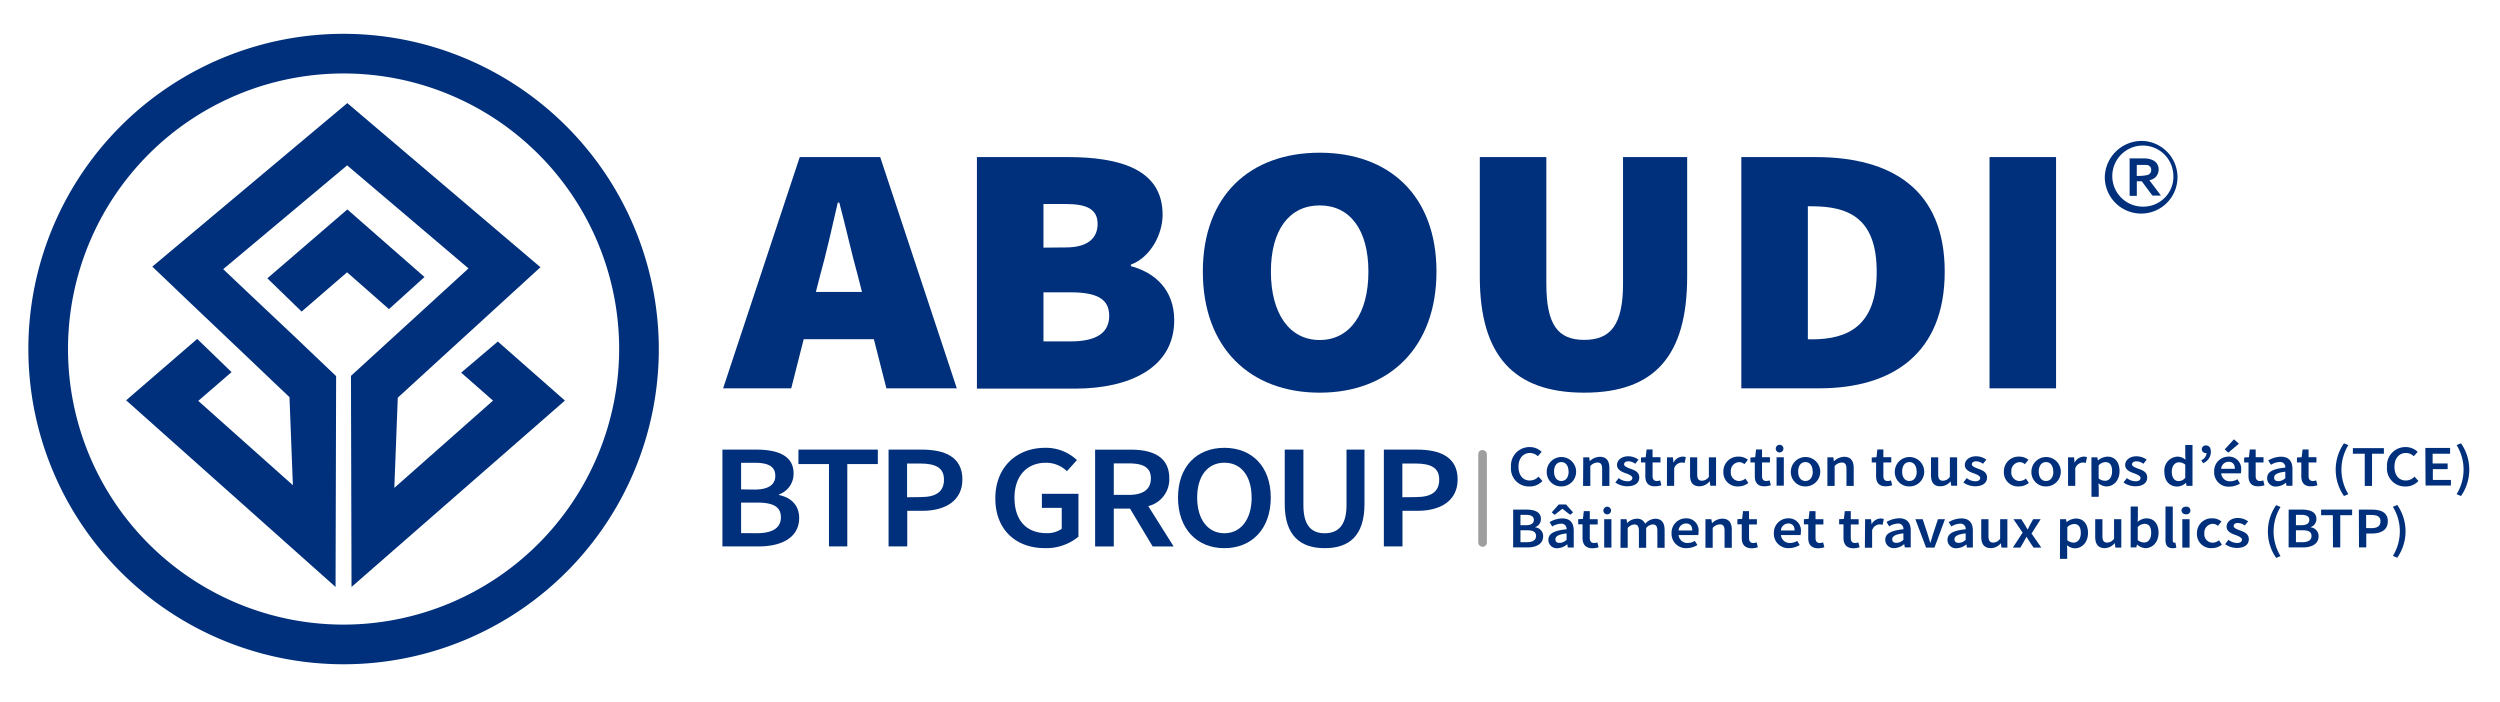
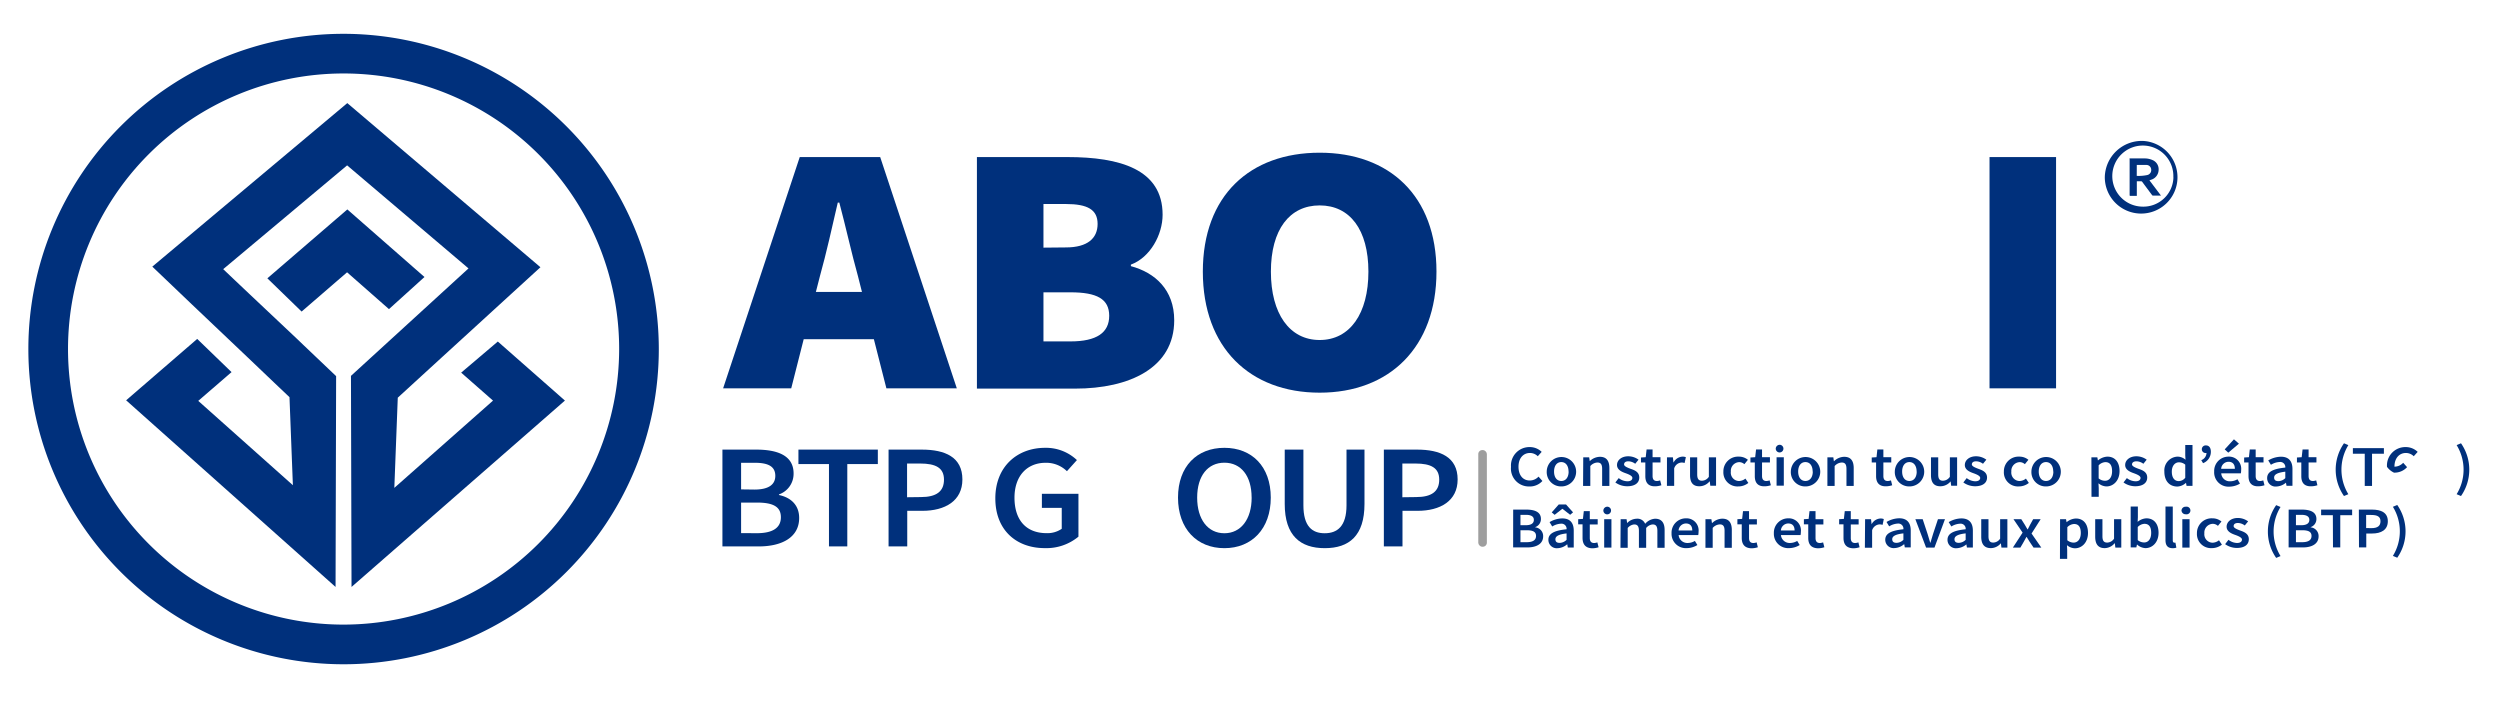
<svg xmlns="http://www.w3.org/2000/svg" viewBox="0 0 573 161">
  <defs>
    <style>.cls-1{fill:#00307c;}.cls-2{fill:#9e9e9e;}</style>
  </defs>
  <title>ABOUDI BTP GROUP LOGO</title>
  <g id="Layer_1" data-name="Layer 1">
    <path class="cls-1" d="M78.75,7.75A72.25,72.25,0,1,0,151,80,72.33,72.33,0,0,0,78.75,7.75Zm0,135.41A63.16,63.16,0,1,1,141.91,80,63.24,63.24,0,0,1,78.75,143.16Z" />
    <path class="cls-1" d="M79.61,48,61.28,63.79l7.85,7.62,10.42-9,9.6,8.44,8.14-7.36ZM114.1,78.28l-8.4,7.13L113,91.82l-22.62,20,.79-20.67,3.68-3.37,6.62-6.06h0l8.1-7.4,4.92-4.5,9.38-8.57L79.6,23.63,34.91,61.11,44,69.79,56.86,82l2.54,2.42,3.45,3.29,3.5,3.32.78,20.18L45.44,91.88l7.63-6.59L45.2,77.68,28.91,91.75l48,42.78.13-48.32-7.44-7.08-1.29-1.24h0l-3.18-3,0,0-8-7.54-3.34-3.16-2.63-2.5L79.56,37.9l27.82,23.62L80.44,86.15l.13,48.38,48.91-42.72ZM79.61,48,61.28,63.79l7.85,7.62,10.42-9,9.6,8.44,8.14-7.36Z" />
    <path class="cls-1" d="M201.74,36H183.3L165.74,89h15.61l2.86-11.26h16.08L203.16,89H219.3ZM187,66.91l.94-3.67c1.42-5.06,2.84-11.43,4.08-16.81h.35c1.42,5.3,2.84,11.75,4.26,16.81l.93,3.67Z" />
    <path class="cls-1" d="M223.91,36h20.75c12,0,21.81,2.78,21.81,13.22,0,4.57-2.84,9.79-7.27,11.43V61c5.49,1.47,9.93,5.39,9.93,12.41,0,10.93-10.29,15.66-22.7,15.66H223.91ZM244.3,56.71c5,0,7.27-2.12,7.27-5.39s-2.3-4.56-7.27-4.56h-5.14v10Zm1.06,21.54c6,0,8.87-2,8.87-5.87S251.39,67,245.36,67h-6.2V78.25Z" />
    <path class="cls-1" d="M275.69,62.26C275.69,44.8,286.51,35,302.47,35s26.77,9.87,26.77,27.25S318.43,90,302.47,90,275.69,79.72,275.69,62.26Zm37.95,0c0-9.63-4.26-15.18-11.17-15.18s-11.18,5.55-11.18,15.18,4.26,15.67,11.18,15.67S313.64,71.89,313.64,62.26Z" />
-     <path class="cls-1" d="M339.17,63.4V36h15.25V65c0,9.47,2.66,12.9,8.69,12.9S372,74.5,372,65V36H386.7V63.4c0,18.12-7.45,26.6-23.59,26.6S339.17,81.52,339.17,63.4Z" />
-     <path class="cls-1" d="M399.11,36h17c17.56,0,29.62,7.51,29.62,26.28S433.69,89,417,89H399.11Zm16.14,41.78c8.33,0,14.89-3.1,14.89-15.5s-6.56-15-14.89-15h-.89V77.76Z" />
    <path class="cls-1" d="M456,36h15.25V89H456Z" />
    <path class="cls-1" d="M165.58,103.05h7.71c5,0,8.6,1.39,8.6,5.47a5,5,0,0,1-3.35,4.8v.14c2.67.55,4.63,2.26,4.63,5.26,0,4.44-3.95,6.52-9.26,6.52h-8.33Zm7.33,9.16c3.36,0,4.79-1.21,4.79-3.14,0-2.14-1.58-3-4.7-3h-3.14v6.1Zm.56,10c3.54,0,5.51-1.17,5.51-3.66s-1.91-3.36-5.51-3.36h-3.61v7Z" />
    <path class="cls-1" d="M190,106.36h-7v-3.31h18.2v3.31h-7v18.88H190Z" />
    <path class="cls-1" d="M203.66,103.05h7.6c5.35,0,9.32,1.71,9.32,6.84,0,4.94-4,7.19-9.17,7.19h-3.47v8.16h-4.28Zm7.39,10.88c3.6,0,5.31-1.31,5.31-4s-1.87-3.69-5.46-3.69h-3v7.73Z" />
    <path class="cls-1" d="M228.13,114.22c0-7.26,5-11.58,11.41-11.58a10.33,10.33,0,0,1,7.29,2.81L244.54,108a6.77,6.77,0,0,0-4.87-1.93c-4.27,0-7.15,3-7.15,8s2.55,8.13,7.39,8.13a5.77,5.77,0,0,0,3.44-1v-4.79H238.8v-3.23h8.38V123a11.52,11.52,0,0,1-7.7,2.63C233,125.64,228.13,121.56,228.13,114.22Z" />
-     <path class="cls-1" d="M263.18,116a6.32,6.32,0,0,0,4.82-6.36c0-5-3.86-6.58-8.87-6.58H251v22.19h4.28v-8.68H259l5.19,8.68H269Zm-7.9-9.79h3.4c3.31,0,5.1.88,5.1,3.43s-1.79,3.79-5.1,3.79h-3.4Z" />
    <path class="cls-1" d="M270,114.05c0-7.18,4.35-11.41,10.63-11.41s10.63,4.25,10.63,11.41-4.35,11.59-10.63,11.59S270,121.23,270,114.05Zm16.87,0c0-5-2.45-8-6.24-8s-6.24,3-6.24,8,2.45,8.17,6.24,8.17S286.88,119,286.88,114.05Z" />
    <path class="cls-1" d="M294.46,115.51V103.05h4.28V115.8c0,4.84,2,6.42,4.88,6.42s5-1.58,5-6.42V103.05h4.12v12.46c0,7.28-3.51,10.13-9.1,10.13S294.46,122.79,294.46,115.51Z" />
    <path class="cls-1" d="M317.18,103.05h7.59c5.35,0,9.32,1.71,9.32,6.84,0,4.94-4,7.19-9.17,7.19h-3.47v8.16h-4.27Zm7.38,10.88c3.6,0,5.31-1.31,5.31-4s-1.87-3.69-5.45-3.69h-3v7.73Z" />
    <path class="cls-1" d="M346.32,107a4.23,4.23,0,0,1,4.32-4.53,3.87,3.87,0,0,1,2.71,1.1l-.89,1a2.57,2.57,0,0,0-1.78-.75c-1.54,0-2.64,1.19-2.64,3.14s1,3.17,2.59,3.17a2.74,2.74,0,0,0,2-.89l.89,1a3.89,3.89,0,0,1-3,1.26A4.11,4.11,0,0,1,346.32,107Z" />
    <path class="cls-1" d="M354.51,108.08a3.37,3.37,0,1,1,3.36,3.41A3.28,3.28,0,0,1,354.51,108.08Zm5,0c0-1.3-.62-2.17-1.66-2.17s-1.66.87-1.66,2.17.62,2.16,1.66,2.16S359.53,109.39,359.53,108.08Z" />
    <path class="cls-1" d="M362.88,104.82h1.36l.13.88h0a3.43,3.43,0,0,1,2.33-1c1.51,0,2.17.94,2.17,2.59v4.08h-1.66v-3.89c0-1.07-.33-1.47-1.1-1.47a2.28,2.28,0,0,0-1.61.81v4.55h-1.66Z" />
    <path class="cls-1" d="M370.24,110.58l.77-1a3.3,3.3,0,0,0,2,.73c.77,0,1.13-.33,1.13-.78s-.76-.79-1.52-1.06c-.93-.32-2-.81-2-1.89s1-2,2.58-2a4,4,0,0,1,2.35.78l-.76.94a2.71,2.71,0,0,0-1.55-.57c-.71,0-1,.31-1,.72s.72.71,1.48,1c1,.33,2,.76,2,2s-1,2-2.75,2A4.62,4.62,0,0,1,370.24,110.58Z" />
    <path class="cls-1" d="M377.11,109.14V106h-1v-1.14l1.09-.07.2-1.78h1.37v1.78h1.81V106h-1.81v3.1c0,.77.33,1.15,1,1.15a2.43,2.43,0,0,0,.73-.15l.29,1.12a4.87,4.87,0,0,1-1.45.24C377.72,111.49,377.11,110.54,377.11,109.14Z" />
    <path class="cls-1" d="M382.07,104.82h1.36l.12,1.16h.05a2.41,2.41,0,0,1,2-1.32,1.93,1.93,0,0,1,.8.13l-.29,1.33a2.36,2.36,0,0,0-.72-.11,1.89,1.89,0,0,0-1.67,1.35v4h-1.66Z" />
    <path class="cls-1" d="M387.36,108.9v-4.08H389v3.89c0,1.07.33,1.47,1.1,1.47a1.93,1.93,0,0,0,1.57-.9v-4.46h1.65v6.51H392l-.12-1h-.05a3,3,0,0,1-2.27,1.12C388,111.49,387.36,110.55,387.36,108.9Z" />
    <path class="cls-1" d="M395,108.08a3.36,3.36,0,0,1,3.55-3.42,3.19,3.19,0,0,1,2.07.73l-.81,1a1.8,1.8,0,0,0-1.17-.47,2,2,0,0,0-1.93,2.17,1.92,1.92,0,0,0,1.87,2.16,2.41,2.41,0,0,0,1.47-.56l.67,1a3.67,3.67,0,0,1-2.31.8A3.22,3.22,0,0,1,395,108.08Z" />
    <path class="cls-1" d="M402.2,109.14V106h-1v-1.14l1.09-.07.2-1.78h1.37v1.78h1.81V106h-1.81v3.1c0,.77.33,1.15,1,1.15a2.43,2.43,0,0,0,.73-.15l.29,1.12a4.87,4.87,0,0,1-1.45.24C402.81,111.49,402.2,110.54,402.2,109.14Z" />
    <path class="cls-1" d="M407,102.81a.91.91,0,0,1,1-.86.88.88,0,1,1-1,.86Zm.19,2h1.66v6.51h-1.66Z" />
    <path class="cls-1" d="M410.46,108.08a3.37,3.37,0,1,1,3.37,3.41A3.28,3.28,0,0,1,410.46,108.08Zm5,0c0-1.3-.62-2.17-1.66-2.17s-1.66.87-1.66,2.17.62,2.16,1.66,2.16S415.49,109.39,415.49,108.08Z" />
    <path class="cls-1" d="M418.84,104.82h1.36l.12.88h.05a3.39,3.39,0,0,1,2.32-1c1.52,0,2.18.94,2.18,2.59v4.08h-1.66v-3.89c0-1.07-.33-1.47-1.1-1.47a2.28,2.28,0,0,0-1.61.81v4.55h-1.66Z" />
    <path class="cls-1" d="M430,109.14V106h-1v-1.14l1.1-.07.19-1.78h1.38v1.78h1.81V106h-1.81v3.1c0,.77.32,1.15,1,1.15a2.5,2.5,0,0,0,.74-.15l.28,1.12a4.74,4.74,0,0,1-1.44.24C430.64,111.49,430,110.54,430,109.14Z" />
    <path class="cls-1" d="M434.29,108.08a3.37,3.37,0,1,1,3.36,3.41A3.28,3.28,0,0,1,434.29,108.08Zm5,0c0-1.3-.62-2.17-1.66-2.17s-1.66.87-1.66,2.17.62,2.16,1.66,2.16S439.31,109.39,439.31,108.08Z" />
    <path class="cls-1" d="M442.58,108.9v-4.08h1.66v3.89c0,1.07.33,1.47,1.1,1.47a1.93,1.93,0,0,0,1.57-.9v-4.46h1.66v6.51h-1.36l-.13-1h0a3,3,0,0,1-2.28,1.12C443.24,111.49,442.58,110.55,442.58,108.9Z" />
    <path class="cls-1" d="M450,110.58l.77-1a3.3,3.3,0,0,0,1.95.73c.77,0,1.14-.33,1.14-.78s-.77-.79-1.52-1.06c-.93-.32-2-.81-2-1.89s1-2,2.57-2a4,4,0,0,1,2.36.78l-.77.94a2.71,2.71,0,0,0-1.55-.57c-.71,0-1,.31-1,.72s.71.71,1.48,1c.95.33,2,.76,2,2s-1,2-2.75,2A4.62,4.62,0,0,1,450,110.58Z" />
    <path class="cls-1" d="M459.29,108.08a3.36,3.36,0,0,1,3.55-3.42,3.19,3.19,0,0,1,2.07.73l-.81,1a1.8,1.8,0,0,0-1.17-.47,2,2,0,0,0-1.93,2.17,1.93,1.93,0,0,0,1.88,2.16,2.38,2.38,0,0,0,1.46-.56l.67,1a3.67,3.67,0,0,1-2.31.8A3.22,3.22,0,0,1,459.29,108.08Z" />
    <path class="cls-1" d="M465.6,108.08a3.37,3.37,0,1,1,3.37,3.41A3.28,3.28,0,0,1,465.6,108.08Zm5,0c0-1.3-.63-2.17-1.66-2.17s-1.66.87-1.66,2.17.62,2.16,1.66,2.16S470.63,109.39,470.63,108.08Z" />
-     <path class="cls-1" d="M474,104.82h1.37l.12,1.16h.05a2.41,2.41,0,0,1,2-1.32,1.93,1.93,0,0,1,.8.13l-.29,1.33a2.36,2.36,0,0,0-.72-.11,1.92,1.92,0,0,0-1.68,1.35v4H474Z" />
    <path class="cls-1" d="M479.35,104.82h1.36l.12.69h.05a3.58,3.58,0,0,1,2.13-.85c1.77,0,2.79,1.3,2.79,3.31,0,2.23-1.45,3.52-3,3.52a3,3,0,0,1-1.83-.72l.06,1.09v2h-1.66Zm4.74,3.17c0-1.3-.46-2.07-1.54-2.07a2.31,2.31,0,0,0-1.54.73v3a2.28,2.28,0,0,0,1.41.54C483.37,110.23,484.09,109.46,484.09,108Z" />
    <path class="cls-1" d="M486.71,110.58l.77-1a3.3,3.3,0,0,0,2,.73c.77,0,1.13-.33,1.13-.78s-.77-.79-1.52-1.06c-.93-.32-2-.81-2-1.89s1-2,2.58-2a4,4,0,0,1,2.35.78l-.76.94a2.76,2.76,0,0,0-1.55-.57c-.71,0-1.05.31-1.05.72s.71.71,1.48,1c1,.33,2,.76,2,2s-1,2-2.75,2A4.62,4.62,0,0,1,486.71,110.58Z" />
    <path class="cls-1" d="M496.07,108.08a3.16,3.16,0,0,1,3-3.42,2.72,2.72,0,0,1,1.85.72l-.06-1V102h1.66v9.36h-1.36l-.13-.7h0a3.12,3.12,0,0,1-2,.86C497.21,111.49,496.07,110.23,496.07,108.08Zm4.79,1.42v-3a2.24,2.24,0,0,0-1.44-.54c-.9,0-1.64.79-1.64,2.14s.58,2.17,1.6,2.17A1.93,1.93,0,0,0,500.86,109.5Z" />
    <path class="cls-1" d="M504.53,105.47a1.82,1.82,0,0,0,1.2-1.68l-.11-1,.65.78a1,1,0,0,1-.67.26.86.86,0,0,1-.94-.83.87.87,0,0,1,.94-.91c.73,0,1.13.54,1.13,1.47a2.78,2.78,0,0,1-1.79,2.6Z" />
    <path class="cls-1" d="M507.49,108.08a3.28,3.28,0,0,1,3.26-3.42,2.78,2.78,0,0,1,2.92,3.09,3.42,3.42,0,0,1-.07.74h-4.49a1.94,1.94,0,0,0,2.08,1.82,3.22,3.22,0,0,0,1.64-.47l.57,1a4.77,4.77,0,0,1-2.43.7A3.27,3.27,0,0,1,507.49,108.08Zm4.74-.63c0-1-.48-1.61-1.45-1.61a1.71,1.71,0,0,0-1.69,1.61ZM509.9,103l2.12-2.31,1.14,1-2.44,2.06Z" />
    <path class="cls-1" d="M515.36,109.14V106h-1v-1.14l1.1-.07.19-1.78H517v1.78h1.8V106H517v3.1c0,.77.32,1.15,1,1.15a2.56,2.56,0,0,0,.74-.15l.28,1.12a4.8,4.8,0,0,1-1.44.24C516,111.49,515.36,110.54,515.36,109.14Z" />
    <path class="cls-1" d="M519.63,109.58c0-1.39,1.25-2.12,4.16-2.41a1.16,1.16,0,0,0-1.29-1.28,4.1,4.1,0,0,0-2,.64l-.62-1a5.9,5.9,0,0,1,2.91-.85c1.77,0,2.64,1,2.64,2.82v3.85h-1.36l-.13-.72h0a3.58,3.58,0,0,1-2.2.88A1.91,1.91,0,0,1,519.63,109.58Zm4.16,0v-1.47c-1.92.23-2.56.69-2.56,1.34s.43.83,1,.83A2.34,2.34,0,0,0,523.79,109.59Z" />
    <path class="cls-1" d="M527.46,109.14V106h-1v-1.14l1.09-.07.2-1.78h1.38v1.78h1.8V106h-1.8v3.1c0,.77.32,1.15,1,1.15a2.56,2.56,0,0,0,.74-.15l.28,1.12a4.87,4.87,0,0,1-1.45.24C528.06,111.49,527.46,110.54,527.46,109.14Z" />
    <path class="cls-1" d="M535.34,107.65a10.57,10.57,0,0,1,1.9-6.05l1,.42a10.8,10.8,0,0,0,0,11.25l-1,.42A10.57,10.57,0,0,1,535.34,107.65Z" />
    <path class="cls-1" d="M542,104h-2.72v-1.29h7.11V104h-2.72v7.38H542Z" />
-     <path class="cls-1" d="M547.1,107a4.22,4.22,0,0,1,4.31-4.53,3.92,3.92,0,0,1,2.72,1.1l-.9,1a2.57,2.57,0,0,0-1.78-.75c-1.54,0-2.64,1.19-2.64,3.14s1,3.17,2.6,3.17a2.73,2.73,0,0,0,2-.89l.89,1a3.89,3.89,0,0,1-3,1.26A4.11,4.11,0,0,1,547.1,107Z" />
-     <path class="cls-1" d="M555.89,102.66h5.67V104h-4v2.23H561v1.29h-3.39V110h4.14v1.29h-5.81Z" />
+     <path class="cls-1" d="M547.1,107a4.22,4.22,0,0,1,4.31-4.53,3.92,3.92,0,0,1,2.72,1.1l-.9,1a2.57,2.57,0,0,0-1.78-.75c-1.54,0-2.64,1.19-2.64,3.14a2.73,2.73,0,0,0,2-.89l.89,1a3.89,3.89,0,0,1-3,1.26A4.11,4.11,0,0,1,547.1,107Z" />
    <path class="cls-1" d="M563.06,113.27a10.74,10.74,0,0,0,0-11.25l1-.42a10.57,10.57,0,0,1,0,12.09Z" />
    <path class="cls-1" d="M346.82,116.8h3c1.94,0,3.36.55,3.36,2.14a1.94,1.94,0,0,1-1.3,1.87v.06a2,2,0,0,1,1.81,2.06c0,1.73-1.55,2.54-3.62,2.54h-3.26Zm2.86,3.58c1.32,0,1.88-.47,1.88-1.23s-.62-1.15-1.84-1.15h-1.23v2.38Zm.22,3.89c1.39,0,2.16-.45,2.16-1.43s-.75-1.31-2.16-1.31h-1.41v2.74Z" />
    <path class="cls-1" d="M354.89,123.72c0-1.39,1.26-2.12,4.17-2.41a1.17,1.17,0,0,0-1.29-1.28,4.14,4.14,0,0,0-2,.64l-.61-1a5.86,5.86,0,0,1,2.91-.85c1.76,0,2.63,1,2.63,2.81v3.86h-1.36l-.12-.72h-.05a3.55,3.55,0,0,1-2.19.88A1.91,1.91,0,0,1,354.89,123.72Zm2.37-8.09h1.68l1.6,1.8-.66.56-1.75-1.36h-.06L356.32,118l-.66-.56Zm1.8,8.1v-1.47c-1.92.22-2.56.69-2.56,1.34s.42.83,1,.83A2.36,2.36,0,0,0,359.06,123.73Z" />
    <path class="cls-1" d="M362.72,123.28v-3.11h-1V119l1.09-.07.2-1.78h1.37V119h1.81v1.21h-1.81v3.1c0,.77.33,1.15,1,1.15a2.43,2.43,0,0,0,.73-.15l.29,1.12a4.87,4.87,0,0,1-1.45.24C363.33,125.63,362.72,124.68,362.72,123.28Z" />
    <path class="cls-1" d="M367.49,117a.91.91,0,0,1,1-.86.88.88,0,1,1-1,.86Zm.19,2h1.66v6.51h-1.66Z" />
    <path class="cls-1" d="M371.45,119h1.36l.13.89h0a3.13,3.13,0,0,1,2.18-1,1.91,1.91,0,0,1,1.95,1.17,3.27,3.27,0,0,1,2.28-1.17c1.49,0,2.18.94,2.18,2.59v4.08h-1.66v-3.89c0-1.07-.35-1.47-1.09-1.47a2.22,2.22,0,0,0-1.48.81v4.55h-1.66v-3.89c0-1.07-.35-1.47-1.09-1.47a2.24,2.24,0,0,0-1.48.81v4.55h-1.66Z" />
    <path class="cls-1" d="M383.12,122.22a3.29,3.29,0,0,1,3.27-3.42,2.78,2.78,0,0,1,2.92,3.09,4.31,4.31,0,0,1-.07.74h-4.5a2,2,0,0,0,2.09,1.82,3.25,3.25,0,0,0,1.64-.47l.57.94a4.68,4.68,0,0,1-2.43.71A3.28,3.28,0,0,1,383.12,122.22Zm4.75-.63c0-1-.48-1.61-1.45-1.61a1.71,1.71,0,0,0-1.69,1.61Z" />
    <path class="cls-1" d="M390.89,119h1.36l.13.88h.05a3.39,3.39,0,0,1,2.32-1c1.52,0,2.18.94,2.18,2.59v4.08h-1.66v-3.89c0-1.07-.34-1.47-1.1-1.47a2.32,2.32,0,0,0-1.62.81v4.55h-1.66Z" />
    <path class="cls-1" d="M399.21,123.28v-3.11h-1V119l1.09-.07.2-1.78h1.38V119h1.8v1.21h-1.8v3.1c0,.77.32,1.15,1,1.15a2.56,2.56,0,0,0,.74-.15l.28,1.12a4.87,4.87,0,0,1-1.45.24C399.81,125.63,399.21,124.68,399.21,123.28Z" />
    <path class="cls-1" d="M406.57,122.22a3.29,3.29,0,0,1,3.27-3.42,2.78,2.78,0,0,1,2.92,3.09,4.31,4.31,0,0,1-.07.74h-4.5a2,2,0,0,0,2.09,1.82,3.28,3.28,0,0,0,1.64-.47l.57.94a4.68,4.68,0,0,1-2.43.71A3.28,3.28,0,0,1,406.57,122.22Zm4.75-.63c0-1-.48-1.61-1.45-1.61a1.71,1.71,0,0,0-1.69,1.61Z" />
    <path class="cls-1" d="M414.45,123.28v-3.11h-1V119l1.09-.07.2-1.78h1.38V119h1.8v1.21h-1.8v3.1c0,.77.32,1.15,1,1.15a2.56,2.56,0,0,0,.74-.15l.28,1.12a4.87,4.87,0,0,1-1.45.24C415.05,125.63,414.45,124.68,414.45,123.28Z" />
    <path class="cls-1" d="M422.53,123.28v-3.11h-1V119l1.09-.07.2-1.78h1.38V119H426v1.21h-1.8v3.1c0,.77.32,1.15,1,1.15a2.56,2.56,0,0,0,.74-.15l.28,1.12a4.87,4.87,0,0,1-1.45.24C423.13,125.63,422.53,124.68,422.53,123.28Z" />
    <path class="cls-1" d="M427.48,119h1.36l.13,1.16h0a2.43,2.43,0,0,1,2-1.32,1.93,1.93,0,0,1,.8.13l-.28,1.33a2.43,2.43,0,0,0-.73-.11,1.91,1.91,0,0,0-1.67,1.35v4h-1.66Z" />
    <path class="cls-1" d="M432.1,123.72c0-1.39,1.25-2.12,4.16-2.41A1.17,1.17,0,0,0,435,120a4.17,4.17,0,0,0-2,.64l-.61-1a5.86,5.86,0,0,1,2.91-.85c1.77,0,2.64,1,2.64,2.81v3.86h-1.36l-.13-.72h-.05a3.55,3.55,0,0,1-2.19.88A1.91,1.91,0,0,1,432.1,123.72Zm4.16,0v-1.47c-1.92.22-2.56.69-2.56,1.34s.43.83,1,.83A2.34,2.34,0,0,0,436.26,123.73Z" />
    <path class="cls-1" d="M439,119h1.68l1.12,3.38c.2.64.41,1.31.6,2h.06c.2-.65.4-1.32.6-2l1.12-3.38h1.61l-2.41,6.51h-1.92Z" />
    <path class="cls-1" d="M446.37,123.72c0-1.39,1.26-2.12,4.16-2.41a1.16,1.16,0,0,0-1.28-1.28,4.11,4.11,0,0,0-2,.64l-.61-1a5.86,5.86,0,0,1,2.9-.85c1.77,0,2.64,1,2.64,2.81v3.86h-1.36l-.13-.72h0a3.58,3.58,0,0,1-2.2.88A1.91,1.91,0,0,1,446.37,123.72Zm4.16,0v-1.47c-1.92.22-2.56.69-2.56,1.34s.43.83,1,.83A2.32,2.32,0,0,0,450.53,123.73Z" />
    <path class="cls-1" d="M454.1,123V119h1.66v3.89c0,1.07.34,1.47,1.1,1.47a1.94,1.94,0,0,0,1.57-.9V119h1.66v6.51h-1.36l-.13-1h0a3,3,0,0,1-2.28,1.12C454.77,125.63,454.1,124.69,454.1,123Z" />
    <path class="cls-1" d="M463.58,122.08,461.49,119h1.79l.78,1.23c.2.36.43.74.64,1.1h.06l.56-1.1L466,119h1.72l-2.09,3.29,2.24,3.22h-1.78l-.87-1.29c-.23-.38-.47-.78-.71-1.15h-.06c-.21.37-.42.76-.63,1.15l-.75,1.29h-1.72Z" />
    <path class="cls-1" d="M472.17,119h1.36l.13.69h0a3.55,3.55,0,0,1,2.13-.85c1.77,0,2.78,1.3,2.78,3.31,0,2.23-1.44,3.52-3,3.52a2.94,2.94,0,0,1-1.82-.72l.05,1.09v2.05h-1.66Zm4.75,3.17c0-1.3-.46-2.07-1.54-2.07a2.33,2.33,0,0,0-1.55.73v3a2.37,2.37,0,0,0,1.42.54C476.2,124.37,476.92,123.6,476.92,122.13Z" />
    <path class="cls-1" d="M480.22,123V119h1.66v3.89c0,1.07.33,1.47,1.1,1.47a1.93,1.93,0,0,0,1.56-.9V119h1.66v6.51h-1.36l-.12-1h-.05a3,3,0,0,1-2.28,1.12C480.88,125.63,480.22,124.69,480.22,123Z" />
    <path class="cls-1" d="M489.8,124.79h0l-.15.68h-1.3V116.1H490v2.43l-.05,1.08a3.34,3.34,0,0,1,2-.81c1.77,0,2.79,1.3,2.79,3.31,0,2.23-1.44,3.52-3,3.52A3,3,0,0,1,489.8,124.79Zm3.25-2.66c0-1.3-.46-2.07-1.54-2.07a2.29,2.29,0,0,0-1.54.73v3a2.3,2.3,0,0,0,1.41.54C492.33,124.37,493.05,123.6,493.05,122.13Z" />
    <path class="cls-1" d="M496.33,123.79V116.1H498v7.77c0,.38.18.51.36.51a1.29,1.29,0,0,0,.25,0l.21,1.14a2.61,2.61,0,0,1-.87.13C496.76,125.63,496.33,124.93,496.33,123.79Z" />
    <path class="cls-1" d="M500,117a.92.92,0,0,1,1-.86.88.88,0,1,1,0,1.73A.93.93,0,0,1,500,117Zm.19,2h1.66v6.51h-1.66Z" />
    <path class="cls-1" d="M503.54,122.22a3.36,3.36,0,0,1,3.55-3.42,3.21,3.21,0,0,1,2.07.73l-.81,1a1.8,1.8,0,0,0-1.18-.47,2,2,0,0,0-1.93,2.17,1.93,1.93,0,0,0,1.88,2.16,2.47,2.47,0,0,0,1.47-.56l.67,1a3.67,3.67,0,0,1-2.31.8A3.22,3.22,0,0,1,503.54,122.22Z" />
    <path class="cls-1" d="M510,124.72l.77-1a3.3,3.3,0,0,0,1.95.73c.77,0,1.14-.33,1.14-.78s-.77-.79-1.52-1.06c-.93-.32-2-.81-2-1.89s1-2,2.57-2a4,4,0,0,1,2.36.78l-.77.94a2.71,2.71,0,0,0-1.55-.57c-.71,0-1,.31-1,.72s.71.71,1.48,1c.95.33,2,.75,2,2s-1,2-2.75,2A4.62,4.62,0,0,1,510,124.72Z" />
    <path class="cls-1" d="M519.8,121.78a10.49,10.49,0,0,1,1.9-6l1,.42a10.74,10.74,0,0,0,0,11.25l-1,.42A10.5,10.5,0,0,1,519.8,121.78Z" />
    <path class="cls-1" d="M524.56,116.8h3c1.94,0,3.36.55,3.36,2.14a1.93,1.93,0,0,1-1.31,1.87v.06a2,2,0,0,1,1.81,2.06c0,1.73-1.54,2.54-3.61,2.54h-3.26Zm2.86,3.58c1.32,0,1.88-.47,1.88-1.23s-.62-1.15-1.84-1.15h-1.23v2.38Zm.22,3.89c1.39,0,2.16-.45,2.16-1.43s-.75-1.31-2.16-1.31h-1.41v2.74Z" />
    <path class="cls-1" d="M534.69,118.09H532V116.8h7.11v1.29h-2.72v7.38h-1.67Z" />
    <path class="cls-1" d="M540.65,116.8h3c2.09,0,3.64.67,3.64,2.67s-1.56,2.81-3.59,2.81h-1.35v3.19h-1.67Zm2.89,4.25c1.4,0,2.07-.51,2.07-1.58s-.73-1.44-2.13-1.44h-1.16v3Z" />
    <path class="cls-1" d="M548.45,127.41a10.74,10.74,0,0,0,0-11.25l1-.42a10.57,10.57,0,0,1,0,12.09Z" />
    <path class="cls-1" d="M491.13,32.3a8.33,8.33,0,1,1-8.71,8.32A8.48,8.48,0,0,1,491.13,32.3Zm7,8.35a7,7,0,1,0-7.06,6.71A6.89,6.89,0,0,0,498.15,40.65Z" />
    <path class="cls-1" d="M488.09,36.31h.13c1.11,0,2.23,0,3.34,0a4.43,4.43,0,0,1,1.76.36,2.29,2.29,0,0,1,1.43,2.38,2.39,2.39,0,0,1-1.7,2.14l-.4.14,0,0,2.65,3.51-.11,0c-.58,0-1.15,0-1.73,0a.35.35,0,0,1-.22-.14c-.75-1-1.49-2-2.23-3a.32.32,0,0,0-.32-.15h-.93v3.34h-1.55s-.07-.06-.1-.1a.34.34,0,0,1,0-.1V36.54C488.08,36.46,488.09,36.39,488.09,36.31Zm1.65,4a8.94,8.94,0,0,0,.9,0,9.45,9.45,0,0,0,1.51-.19,1.16,1.16,0,0,0,.9-1.31,1.09,1.09,0,0,0-1-1,.85.85,0,0,0-.23,0l-2,0-.07,0Z" />
    <rect class="cls-2" x="338.82" y="103.16" width="1.97" height="22.15" rx="0.91" />
  </g>
</svg>